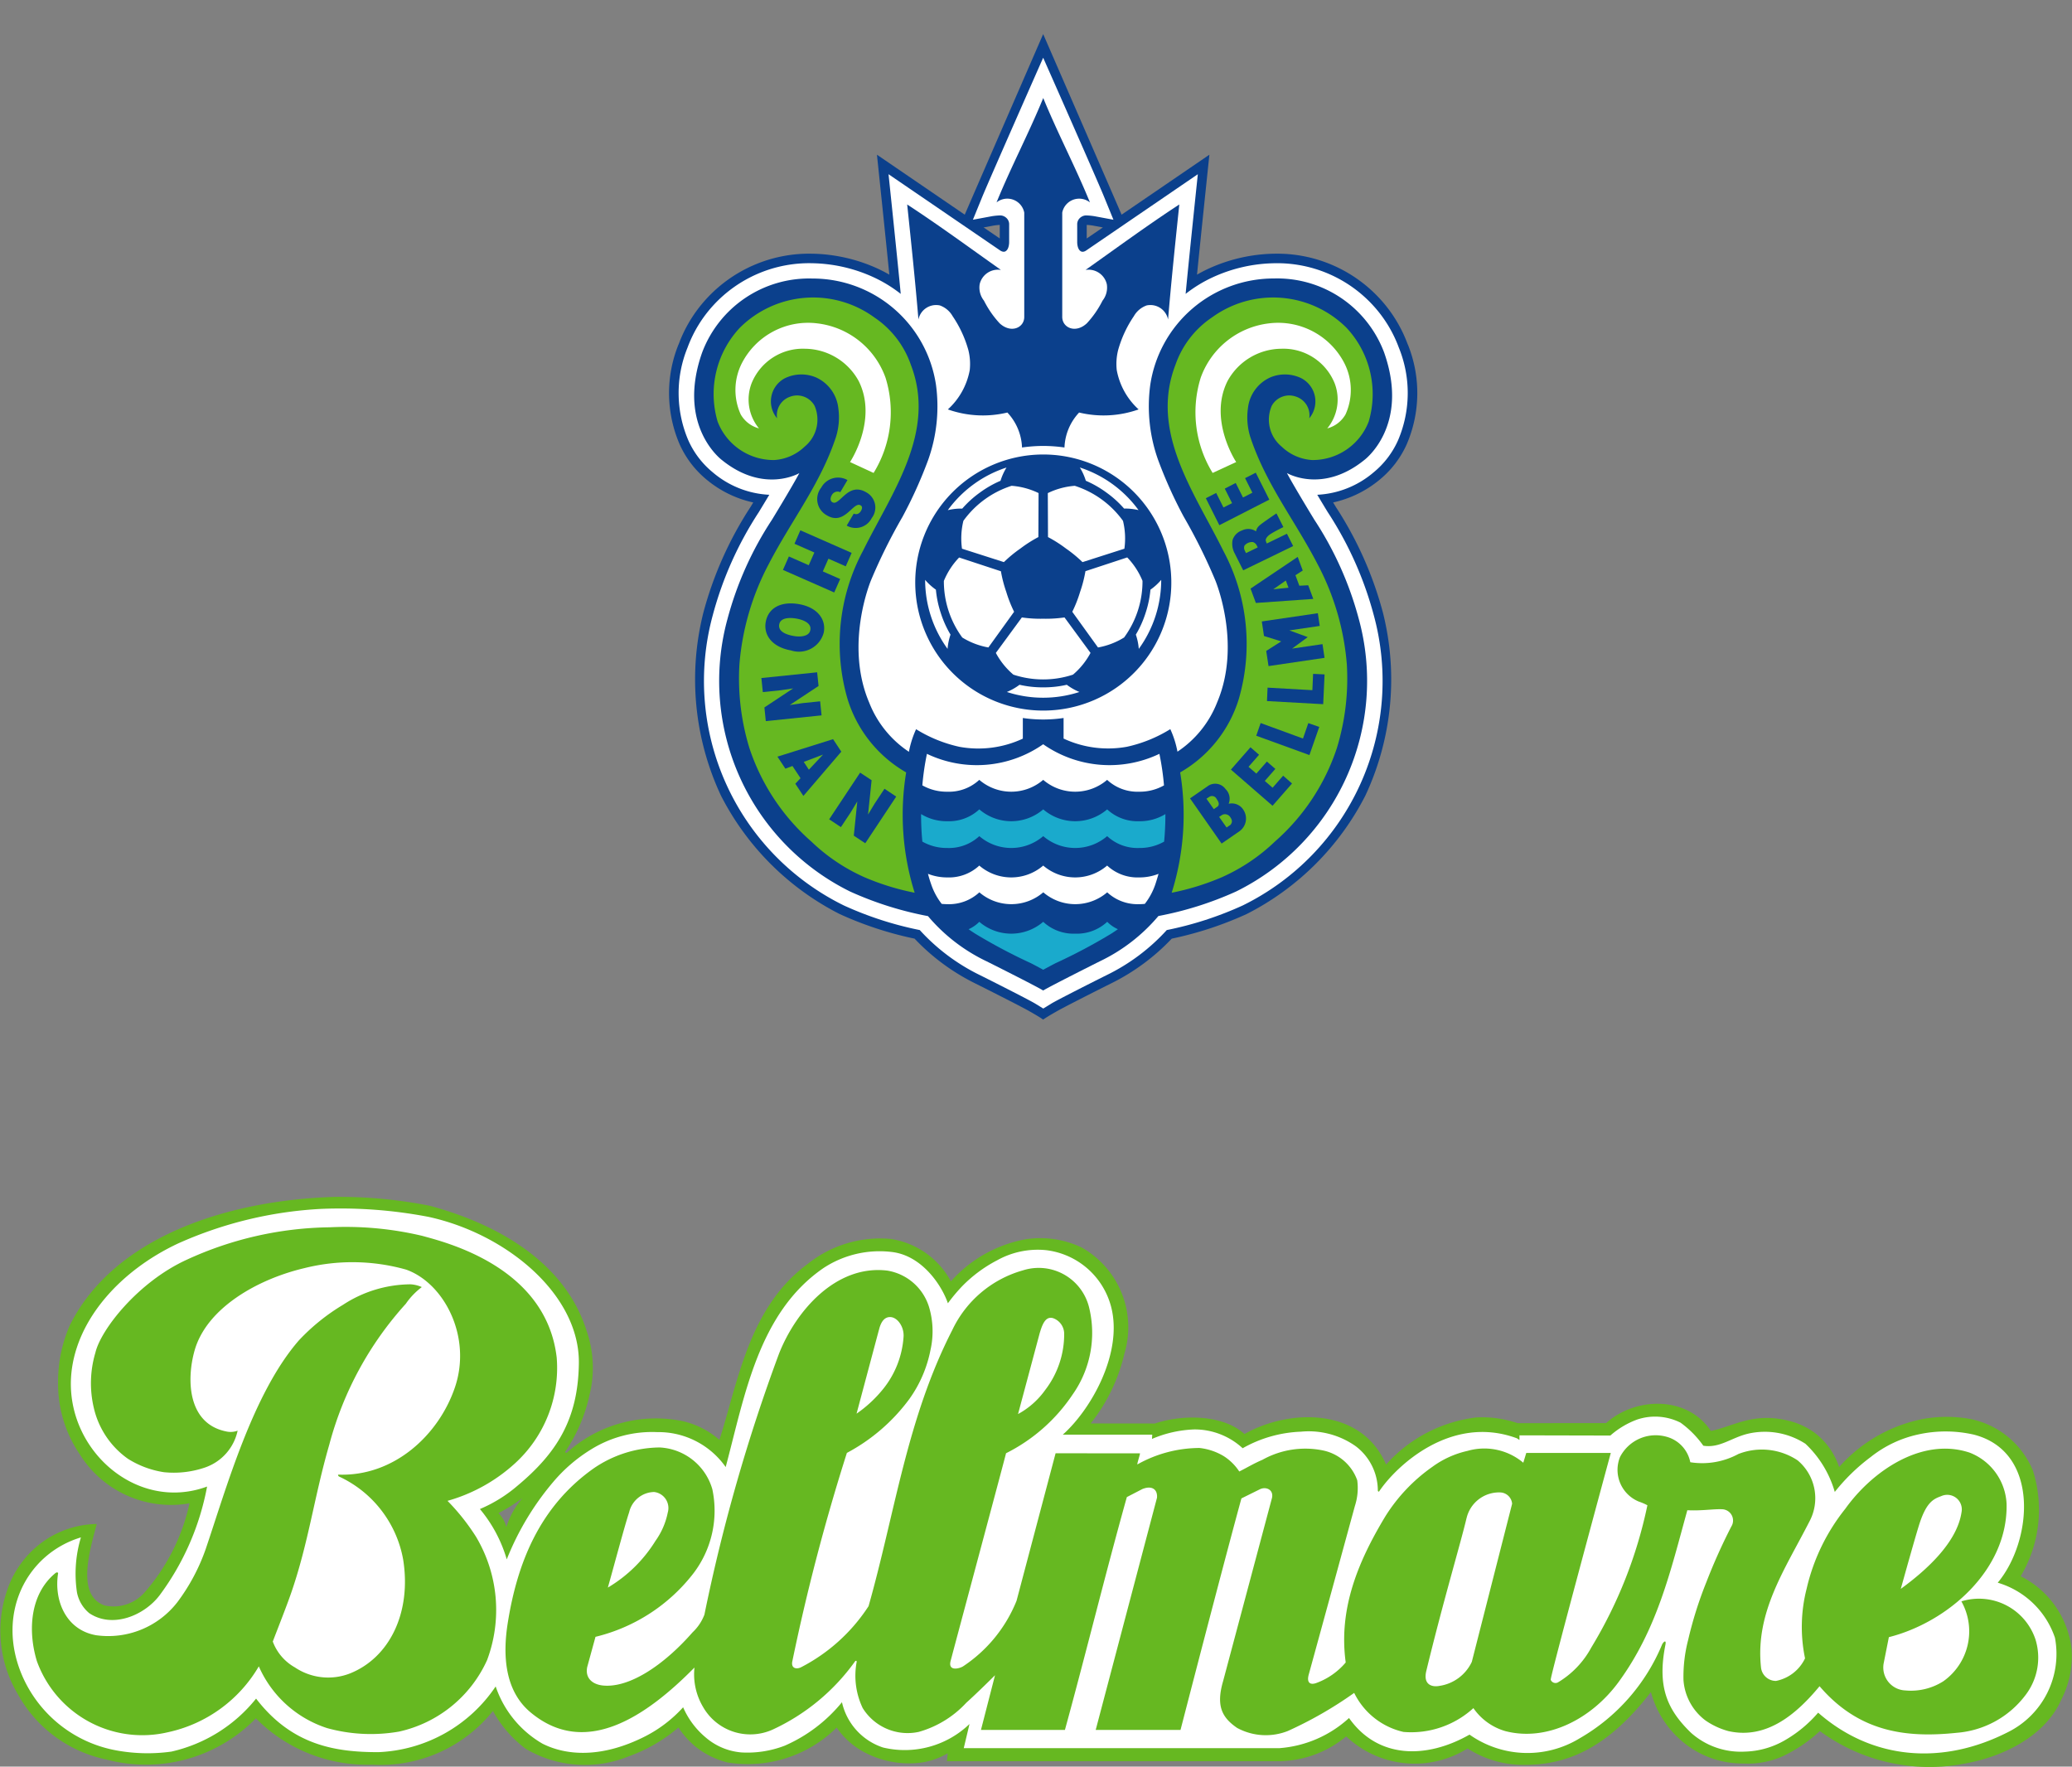
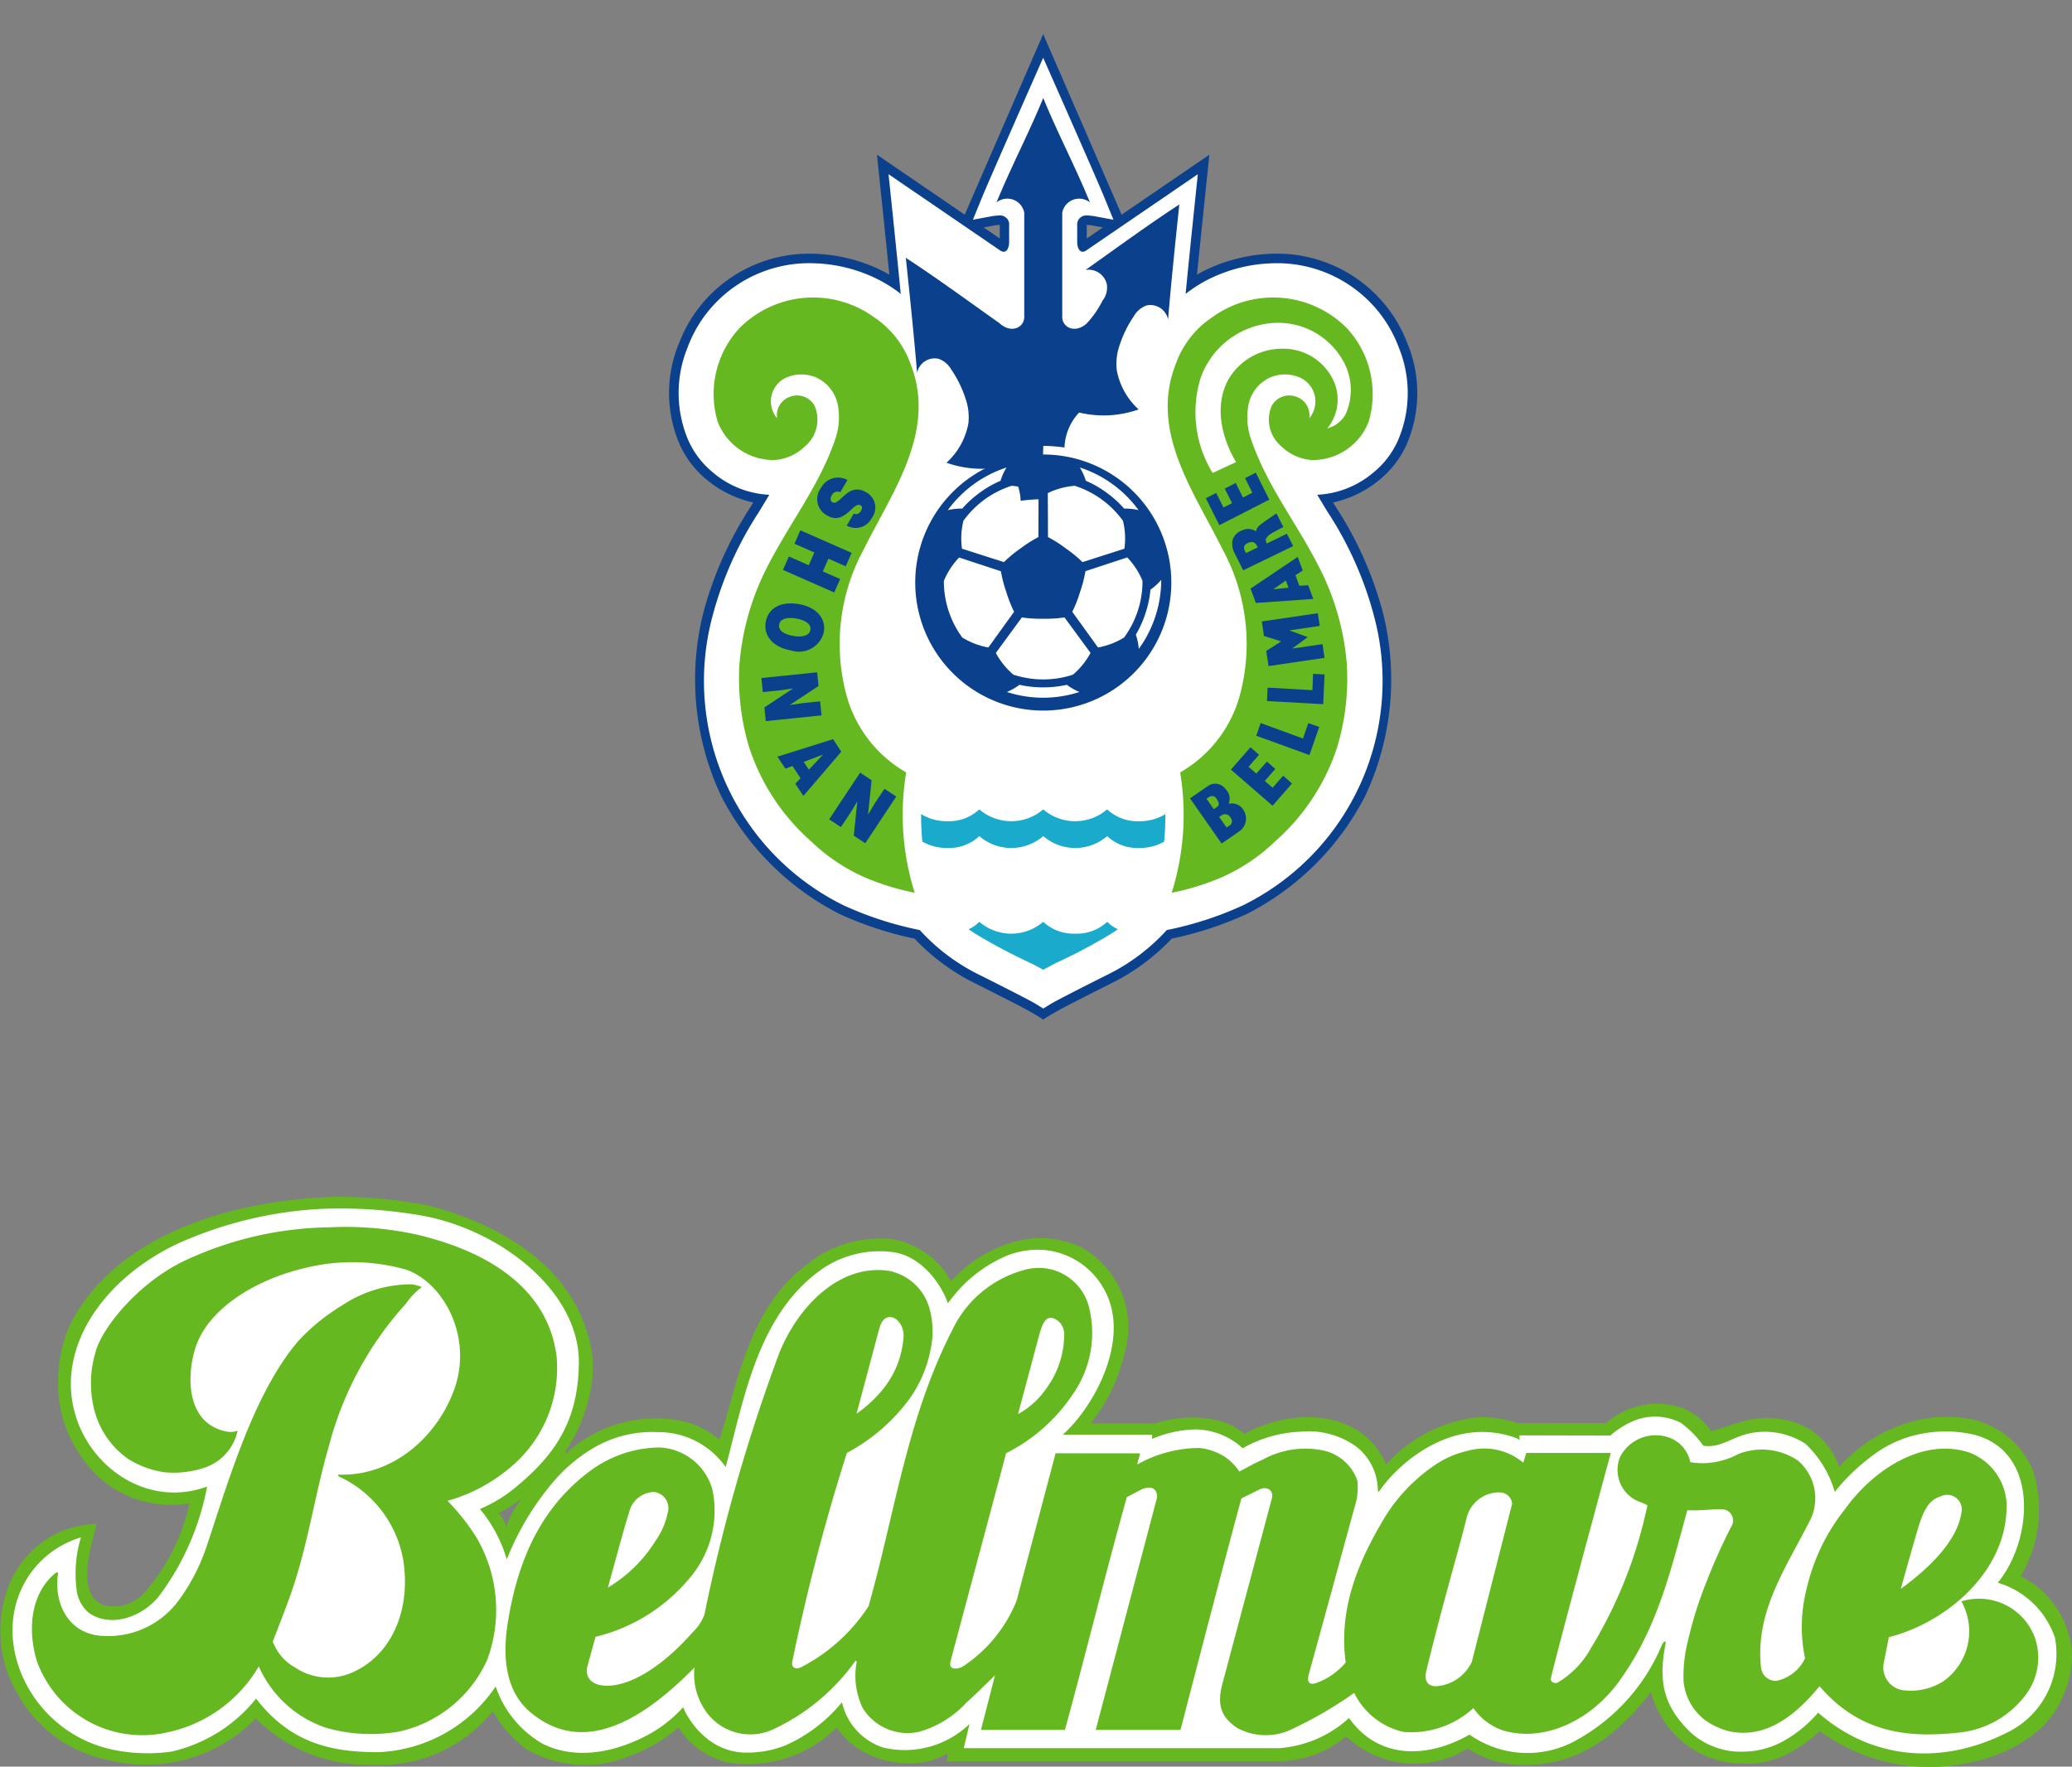
<svg xmlns="http://www.w3.org/2000/svg" width="132.693" height="113.136" viewBox="0 0 132.693 113.136">
  <rect x="0" y="0" width="132.693" height="113.136" fill="#808080" stroke="none" />
  <g id="footer_logo" transform="translate(-201 -9320)">
    <g id="グループ_118" data-name="グループ 118" transform="translate(201 9396.646)">
      <path id="パス_9" data-name="パス 9" d="M506.725,223.29a5.96,5.96,0,0,0-3.263-4.709,8.319,8.319,0,0,0,.787-6.761,5.522,5.522,0,0,0-4-3.307,8.6,8.6,0,0,0-3.055,0,9.668,9.668,0,0,0-5.359,3.077,4.546,4.546,0,0,0-1.6-2.222,4.787,4.787,0,0,0-1.658-.75c-2.276-.556-3.546.387-4.956.659-1.5-2.261-4.811-2.2-6.709-.5H471.24a7.061,7.061,0,0,0-2.648-.363,9.214,9.214,0,0,0-5.769,3.017c-1.584-3.692-6.217-3.577-9.069-1.956-1.363-1.245-3.94-1.274-5.739-.673l-4.11-.005a11.278,11.278,0,0,0,2.159-4.469,5.862,5.862,0,0,0-2.723-6.791,6.16,6.16,0,0,0-3.635-.529,8.456,8.456,0,0,0-4.752,2.689,5.275,5.275,0,0,0-3.869-2.718,7.422,7.422,0,0,0-5.318,1.616c-3.784,2.782-4.472,7.677-5.639,11.254a5.426,5.426,0,0,0-2.353-1.2,8.509,8.509,0,0,0-7.414,2.021c-.09.016-.13-.034-.1-.076a10.337,10.337,0,0,0,1.544-3.6,7.216,7.216,0,0,0-.186-4.142c-1.363-4.311-5.566-6.789-10.04-7.995a29.792,29.792,0,0,0-6.055-.569c-7.074.206-14.222,2.654-16.992,8.216a8.988,8.988,0,0,0-.756,3.726,8,8,0,0,0,1.382,4.531,6.889,6.889,0,0,0,7.035,3.152,12.782,12.782,0,0,1-2.905,5.737,2.645,2.645,0,0,1-2.545.8c-1.849-.667-.9-3.624-.492-5.215a6.134,6.134,0,0,0-3.078.892,6.288,6.288,0,0,0-2.676,3.407,7.931,7.931,0,0,0,.706,6.607,8.433,8.433,0,0,0,5.673,4.181,9.847,9.847,0,0,0,9.568-2.64,10.042,10.042,0,0,0,7.444,2.97,9.228,9.228,0,0,0,7.737-3.441,7.611,7.611,0,0,0,2.1,2.422,7.442,7.442,0,0,0,6.605.479,10.123,10.123,0,0,0,3.176-1.845,5.474,5.474,0,0,0,1.068,1.207,5.313,5.313,0,0,0,2.088,1.037,8.091,8.091,0,0,0,6.976-2.238,4.952,4.952,0,0,0,1.779,1.582,6.085,6.085,0,0,0,3.758.643,4.717,4.717,0,0,0,1.573-.578l-.05.508h21.291a6.854,6.854,0,0,0,4.279-1.589,6.382,6.382,0,0,0,7.774.772,6.6,6.6,0,0,0,3.641,1.053c2.8,0,5.355-1.117,8.1-4.665a6.286,6.286,0,0,0,2.152,3.281,5.964,5.964,0,0,0,3.771,1.294,5.45,5.45,0,0,0,2.543-.476,9.4,9.4,0,0,0,2.355-1.6,11.857,11.857,0,0,0,9.286,2.08c2.281-.4,5.1-1.661,6.174-4.089A6.146,6.146,0,0,0,506.725,223.29ZM406.48,215.442a1.811,1.811,0,0,0-.5-.9,11.662,11.662,0,0,0,1.535-.962A5.206,5.206,0,0,0,406.48,215.442Z" transform="translate(-374.057 -194.284)" fill="#66b821" />
      <g id="グループ_19" data-name="グループ 19" transform="translate(0.801 0.733)">
        <path id="パス_10" data-name="パス 10" d="M411.48,205.308c-.046,3.591-1.424,5.753-3.937,7.847a9.2,9.2,0,0,1-2.4,1.487,8.878,8.878,0,0,1,1.719,3.223,17.83,17.83,0,0,1,2.984-4.968A10.068,10.068,0,0,1,412.3,210.8a7.406,7.406,0,0,1,4.2-1.085,5.261,5.261,0,0,1,4.383,2.237c1.22-4.559,2.094-9.888,6.271-12.749a6.532,6.532,0,0,1,4.389-1.021c1.92.237,3.177,2.132,3.57,3.282A11.217,11.217,0,0,1,436,200.4a8.8,8.8,0,0,1,2.268-1.689,5.347,5.347,0,0,1,3.117-.65,4.9,4.9,0,0,1,4.174,3.6c.79,2.961-1.269,6.6-3.089,8.218H448.2l-.017.272a7.567,7.567,0,0,1,2.719-.608,4.535,4.535,0,0,1,3.088,1.205,8.17,8.17,0,0,1,3.726-1.06,5.21,5.21,0,0,1,3.522.936,3.57,3.57,0,0,1,1.409,2.843c.016.056.063.075.085.043,1.085-1.614,4.6-4.958,8.818-3.4.018.006.161.114.167.1v-.288l5.82.013a5.426,5.426,0,0,1,1.718-1.025,3.621,3.621,0,0,1,2.777.2,6.317,6.317,0,0,1,1.459,1.476c1.047.167,1.768-.5,2.848-.766a4.789,4.789,0,0,1,3.692.642,6.82,6.82,0,0,1,1.879,3.084,12.342,12.342,0,0,1,2.3-2.235,7.415,7.415,0,0,1,3.1-1.458,8.125,8.125,0,0,1,3.495.021c4.272,1.084,3.769,6.819,1.541,9.485a5.519,5.519,0,0,1,3.664,3.523,5.591,5.591,0,0,1-3.008,6.046c-4.2,2.144-8.7,1.787-12.157-1.246a8.2,8.2,0,0,1-2.154,1.78,5.377,5.377,0,0,1-2.568.715,4.792,4.792,0,0,1-3.413-1.2c-1.571-1.514-2.171-3-1.646-5.64.072-.364-.129-.187-.21-.027a12.431,12.431,0,0,1-5.291,6.02,6.425,6.425,0,0,1-7.044-.243c-2.724,1.551-5.852,1.584-7.717-1.063a7.412,7.412,0,0,1-4.448,1.93H436.129l.368-1.546a5.983,5.983,0,0,1-5.538,1.505,3.964,3.964,0,0,1-2.63-2.9,9.769,9.769,0,0,1-3.655,2.779,6.665,6.665,0,0,1-2.784.437,4.015,4.015,0,0,1-2.274-.948,5.231,5.231,0,0,1-1.459-1.944,8.472,8.472,0,0,1-2.434,1.863c-2.683,1.36-4.967,1.281-6.577.465a6.721,6.721,0,0,1-2.994-3.663,9.52,9.52,0,0,1-7.516,4.209c-2.746,0-5.525-.434-7.827-3.43a9.683,9.683,0,0,1-5.424,3.394,11.038,11.038,0,0,1-3.54-.079,8.163,8.163,0,0,1-6-4.751c-1.724-3.962.247-7.831,3.746-8.888a8.085,8.085,0,0,0-.254,3.515,2.3,2.3,0,0,0,.786,1.337c1.484,1,3.523.155,4.508-1.145a16.829,16.829,0,0,0,3.04-6.963c-4.565,1.687-9.171-2.468-8.69-7.268.347-3.457,3.146-6.571,6.835-8.3a25.635,25.635,0,0,1,9.172-2.214,29.93,29.93,0,0,1,6.856.51C406.85,197.014,411.536,200.908,411.48,205.308Z" transform="translate(-375.21 -195.38)" fill="#fff" />
        <g id="グループ_18" data-name="グループ 18" transform="translate(1.24 1.205)">
          <g id="グループ_17" data-name="グループ 17">
            <path id="パス_11" data-name="パス 11" d="M397.366,225.765a3.829,3.829,0,0,1-3.53-.389,3.162,3.162,0,0,1-1.413-1.654c.316-.827.884-2.262,1.173-3.1,1.128-3.259,1.478-6.18,2.451-9.528a21.678,21.678,0,0,1,4.893-9,4.61,4.61,0,0,1,1.027-1.072,2.055,2.055,0,0,0-.719-.177,7.975,7.975,0,0,0-4.336,1.318,13.031,13.031,0,0,0-2.819,2.275c-2.949,3.389-4.63,9.422-5.963,13.353a12.561,12.561,0,0,1-1.815,3.407,5.6,5.6,0,0,1-5.206,2.12c-1.934-.336-2.716-2.231-2.432-3.98-.053-.085-.147-.024-.2.023-1.623,1.357-1.739,3.715-1.162,5.613a7.178,7.178,0,0,0,8.393,4.556,8.918,8.918,0,0,0,5.821-4.219,7.192,7.192,0,0,0,4.371,3.954,10.518,10.518,0,0,0,4.61.224,8.113,8.113,0,0,0,5.637-4.577,9.158,9.158,0,0,0-.708-7.9,13.837,13.837,0,0,0-1.826-2.3,10.712,10.712,0,0,0,4.3-2.382,8.264,8.264,0,0,0,2.693-6.791c-.673-5.834-7.151-7.392-8.619-7.8a21.264,21.264,0,0,0-5.912-.546,22.52,22.52,0,0,0-9.176,2.084c-3.08,1.409-5.475,4.436-5.835,5.941a6.873,6.873,0,0,0-.1,3.549,5.493,5.493,0,0,0,2.181,3.25,6.023,6.023,0,0,0,2.3.859,6.165,6.165,0,0,0,2.639-.3,3.2,3.2,0,0,0,2.088-2.359,1.279,1.279,0,0,1-.764.043c-2.438-.514-2.518-3.316-1.993-5.174.767-2.715,4.017-4.569,7.042-5.28a12.662,12.662,0,0,1,6.514.1c2.429.87,4.2,4.285,3.13,7.5-1.034,3.094-3.919,5.749-7.459,5.627-.082,0-.019.1.03.124a7.271,7.271,0,0,1,4.1,5.31C401.316,221.87,399.9,224.753,397.366,225.765Z" transform="translate(-376.995 -197.18)" fill="#66b821" />
          </g>
          <path id="パス_12" data-name="パス 12" d="M456.963,209.208a11.1,11.1,0,0,1-4.263,3.759c-.049.229-2.88,10.778-3.548,13.294-.184.695.56.5.794.355a9.1,9.1,0,0,0,3.427-4.2l2.5-9.447,5.4.005c.039,0-.215.736-.156.706a8.171,8.171,0,0,1,3.975-1.05,3.82,3.82,0,0,1,1.544.519,3.318,3.318,0,0,1,1,.987c.491-.243.9-.5,1.482-.748a5.636,5.636,0,0,1,3.88-.6,2.968,2.968,0,0,1,2.192,1.908,3.7,3.7,0,0,1-.147,1.64c-1.026,3.75-1.926,7.053-2.957,10.8-.147.533.094.683.474.549a4.475,4.475,0,0,0,1.893-1.319c-.463-3.4.755-6.405,2.544-9.367a11,11,0,0,1,3-3.158,6.051,6.051,0,0,1,2.257-1.025,3.88,3.88,0,0,1,3.571.758l.191-.626h5.413s-3.9,14.369-3.847,14.527a.33.33,0,0,0,.459.169,5.818,5.818,0,0,0,2.138-2.233,28.873,28.873,0,0,0,3.594-9.112,3.647,3.647,0,0,0-.545-.235,2.195,2.195,0,0,1-1.209-2.853,2.565,2.565,0,0,1,2.976-1.3,2.111,2.111,0,0,1,1.525,1.632,4.865,4.865,0,0,0,3.078-.527,4.135,4.135,0,0,1,3.794.406,3.16,3.16,0,0,1,.758,3.915c-1.579,3.092-3.485,5.818-3.1,9.361a.962.962,0,0,0,.958.85,2.621,2.621,0,0,0,1.861-1.446,9.86,9.86,0,0,1,.1-4.453,12.768,12.768,0,0,1,2.474-5.12c1.743-2.442,4.934-4.613,7.968-3.6a3.7,3.7,0,0,1,2.364,3.276c.1,4.259-3.812,7.6-7.538,8.54l-.336,1.692a1.47,1.47,0,0,0,1.387,1.72,3.86,3.86,0,0,0,2.437-.587,3.918,3.918,0,0,0,1.156-5.117,3.813,3.813,0,0,1,4.748,2.448,3.945,3.945,0,0,1-.647,3.561,6.1,6.1,0,0,1-4.394,2.408c-3.25.342-6.267-.041-8.79-2.982-1.441,1.741-3.365,3.43-5.835,2.874a4.744,4.744,0,0,1-1.468-.681,3.544,3.544,0,0,1-1.411-2.583,9.386,9.386,0,0,1,.3-2.58,25.042,25.042,0,0,1,1.169-3.705,36.7,36.7,0,0,1,1.591-3.546.723.723,0,0,0-.564-1.112c-.575-.029-1.327.11-2.25.061-1.081,3.917-1.926,7.612-4.4,11-1.762,2.408-4.62,3.831-7.26,3.145a3.751,3.751,0,0,1-2.04-1.471,5.909,5.909,0,0,1-4.475,1.525,4.662,4.662,0,0,1-3.16-2.5,25.321,25.321,0,0,1-4.249,2.44,3.844,3.844,0,0,1-3.252-.2c-.952-.657-1.365-1.387-.889-3.008l3.128-11.724c.109-.521-.373-.73-.759-.557l-1.2.594c-.876,3.192-2.621,9.878-3.9,14.825h-5.432l3.925-14.868c.047-.548-.341-.8-.939-.555l-.992.513c-1.41,5.044-2.575,9.841-3.965,14.91h-5.377l.9-3.5s-1.127,1.122-1.842,1.764a6.574,6.574,0,0,1-3.05,1.865,3.384,3.384,0,0,1-3.583-1.529,4.82,4.82,0,0,1-.385-2.957c0-.071-.027-.086-.092-.049a13.387,13.387,0,0,1-5.3,4.391,3.484,3.484,0,0,1-4.438-1.442,4.091,4.091,0,0,1-.557-2.537c-3.05,3.092-6.975,5.828-10.508,2.862-1.661-1.395-1.769-3.678-1.455-5.684.6-3.812,2.008-7.454,5.5-9.927a7.57,7.57,0,0,1,4.236-1.345,3.7,3.7,0,0,1,3.37,2.672,6.617,6.617,0,0,1-1.218,5.4,11.276,11.276,0,0,1-6.264,4.055l-.53,1.934c-.149.722.352,1.121,1.017,1.185,1.694.163,3.9-1.315,5.732-3.409a3.024,3.024,0,0,0,.757-1.132,112.571,112.571,0,0,1,4.775-16.706c1.09-2.769,3.662-5.716,6.932-5.326a3.363,3.363,0,0,1,2.684,2.353,5.437,5.437,0,0,1,.089,2.719,8.037,8.037,0,0,1-1.357,3.153,11.907,11.907,0,0,1-4,3.451,132.135,132.135,0,0,0-3.494,13.349c-.092.434.242.527.547.384a11.35,11.35,0,0,0,4.336-3.919c1.7-6,2.452-12.009,5.363-17.686a7.147,7.147,0,0,1,4.523-3.819,3.322,3.322,0,0,1,4.231,2.352A6.846,6.846,0,0,1,456.963,209.208ZM427.2,221.57a8.951,8.951,0,0,0,3.05-2.992,4.7,4.7,0,0,0,.786-1.81,1.035,1.035,0,0,0-.873-1.319,1.675,1.675,0,0,0-1.6,1.3C428.288,217.564,427.555,220.318,427.2,221.57Zm27.668-16.341-1.4,5.229a5.175,5.175,0,0,0,1.748-1.552,5.862,5.862,0,0,0,1.207-3.613,1.063,1.063,0,0,0-.728-.982C455.306,204.215,455.076,204.522,454.871,205.229Zm27.324,11.888c-.384,1.634-1.492,5.306-2.578,9.792-.222.917.407,1.043.835.958a2.73,2.73,0,0,0,2.079-1.539l2.582-10.127a.792.792,0,0,0-.782-.725A2.137,2.137,0,0,0,482.194,217.117Zm-37.634-12.045-1.431,5.36a8.064,8.064,0,0,0,1.759-1.652,5.946,5.946,0,0,0,1.247-3.219c.069-.661-.376-1.311-.859-1.315C444.871,204.243,444.664,204.627,444.561,205.072ZM510,221.653c1.689-1.227,3.6-2.99,3.888-4.894a.934.934,0,0,0-1.308-1.041c-.532.189-.968.436-1.418,1.872C510.9,218.431,510.282,220.647,510,221.653Z" transform="translate(-390.313 -198.484)" fill="#66b821" />
        </g>
      </g>
    </g>
    <g id="グループ_119" data-name="グループ 119" transform="translate(243 9320)">
      <g id="グループ_90" data-name="グループ 90" transform="translate(0 0)">
        <g id="グループ_88" data-name="グループ 88" transform="translate(0 0)">
          <g id="グループ_87" data-name="グループ 87">
            <path id="パス_396" data-name="パス 396" d="M209.181,477.531a9.133,9.133,0,0,0,.113-7.025h0l0-.009a9.721,9.721,0,0,0-8.475-6.371v-.043H199.08s-.006.016-.009.042a11.678,11.678,0,0,0-3.078.725l.635-6.149.192-1.862-1.546,1.055-4.754,3.247c-1.088-2.51-3.933-9.055-4.6-10.6l-.8-1.833-.8,1.833c-.672,1.545-3.517,8.092-4.605,10.6l-4.754-3.247-1.55-1.058.2,1.865.635,6.149a11.662,11.662,0,0,0-3.06-.723v-.044h-.91l-.85.019s0,.01,0,.024a9.722,9.722,0,0,0-8.474,6.359l-.007.022h0a9.135,9.135,0,0,0,.113,7.025,7.047,7.047,0,0,0,2,2.594,8.3,8.3,0,0,0,2.171,1.267,23.9,23.9,0,0,0-2.715,6.362,17.495,17.495,0,0,0,9.212,20.279,23.126,23.126,0,0,0,4.71,1.576,14.646,14.646,0,0,0,3.954,2.861c1.819.909,3.244,1.646,3.437,1.765.14.08.287.165.421.245l.871.6.873-.6c.13-.078.269-.159.39-.227.225-.137,1.65-.874,3.463-1.781a14.65,14.65,0,0,0,3.959-2.863,23.2,23.2,0,0,0,4.724-1.582,17.5,17.5,0,0,0,9.191-20.3,23.927,23.927,0,0,0-2.708-6.331,8.4,8.4,0,0,0,2.189-1.28A7.035,7.035,0,0,0,209.181,477.531Z" transform="translate(-160.307 -448.707)" fill="none" />
            <g id="グループ_86" data-name="グループ 86" transform="translate(0.868 2.179)">
              <path id="パス_397" data-name="パス 397" d="M183.07,465.989a3.77,3.77,0,0,1,.393-.043v.869l-1.035-.707ZM209.523,480a8.292,8.292,0,0,0,.072-6.4l0,.013a8.788,8.788,0,0,0-1.776-2.923,8.928,8.928,0,0,0-6.746-2.9h-.027a10.519,10.519,0,0,0-4.161.935q-.406.185-.79.407c.24-2.414.793-7.682.793-7.682l-5.623,3.841c-.066-.163-5.022-11.565-5.022-11.565s-4.956,11.4-5.022,11.565l-5.623-3.841s.553,5.269.793,7.682q-.383-.221-.79-.407a10.517,10.517,0,0,0-4.161-.935h-.027a8.927,8.927,0,0,0-6.746,2.9,8.785,8.785,0,0,0-1.776,2.923l0-.013a8.292,8.292,0,0,0,.072,6.4,6.225,6.225,0,0,0,1.738,2.269,7,7,0,0,0,2.975,1.452l-.169.28a23.4,23.4,0,0,0-3.027,6.782,17.542,17.542,0,0,0,1.128,11.711,17.366,17.366,0,0,0,7.6,7.584,22.664,22.664,0,0,0,4.8,1.577,13.665,13.665,0,0,0,3.9,2.875c1.509.755,3.228,1.633,3.5,1.8,0,0,.57.319.834.508v0l0,0,0,0v0c.264-.189.833-.507.834-.508.271-.167,1.99-1.045,3.5-1.8a13.662,13.662,0,0,0,3.9-2.875,22.657,22.657,0,0,0,4.8-1.577,17.369,17.369,0,0,0,7.6-7.584,17.546,17.546,0,0,0,1.127-11.711A23.4,23.4,0,0,0,204.98,484l-.169-.28a7,7,0,0,0,2.974-1.452A6.225,6.225,0,0,0,209.523,480Zm-19.456-13.892-1.035.707v-.869a3.768,3.768,0,0,1,.393.043Z" transform="translate(-162.305 -453.722)" fill="#0b408c" />
              <path id="パス_398" data-name="パス 398" d="M209.765,481.714a7.7,7.7,0,0,0,.05-5.942,8.173,8.173,0,0,0-1.648-2.7,8.332,8.332,0,0,0-6.323-2.7h.017a9.786,9.786,0,0,0-3.919.88,8.711,8.711,0,0,0-1.779,1.083c.175-1.886.781-7.664.781-7.664l-7.123,4.866c-.235.173-.367.071-.367.071-.25-.138-.235-.607-.235-.607v-1.1a.553.553,0,0,1,.23-.474.577.577,0,0,1,.342-.117,4.012,4.012,0,0,1,.536.051l1.213.225-.6-1.469c-.474-1.164-3.9-8.906-3.9-8.906s-3.421,7.742-3.9,8.906l-.6,1.469,1.213-.225a4.02,4.02,0,0,1,.536-.051.577.577,0,0,1,.342.117.552.552,0,0,1,.23.474V469s.015.469-.235.607c0,0-.133.1-.367-.071l-7.123-4.866s.606,5.778.781,7.664a8.7,8.7,0,0,0-1.779-1.083,9.786,9.786,0,0,0-3.918-.88h.016a8.332,8.332,0,0,0-6.323,2.7,8.159,8.159,0,0,0-1.647,2.7,7.7,7.7,0,0,0,.049,5.942,5.588,5.588,0,0,0,1.554,2.04A6.015,6.015,0,0,0,169.5,485.2c-.345.577-.634,1.049-.663,1.1a22.752,22.752,0,0,0-2.953,6.6,16.016,16.016,0,0,0,8.39,18.6,22.174,22.174,0,0,0,4.863,1.576,12.761,12.761,0,0,0,3.853,2.886c1.2.6,3.211,1.62,3.543,1.825l.513.315v0h0v0l.513-.315c.333-.205,2.346-1.227,3.544-1.825a12.751,12.751,0,0,0,3.853-2.886,22.184,22.184,0,0,0,4.864-1.576,16.016,16.016,0,0,0,8.389-18.6,22.733,22.733,0,0,0-2.953-6.6c-.03-.049-.318-.521-.663-1.1a6.015,6.015,0,0,0,3.617-1.443A5.582,5.582,0,0,0,209.765,481.714Z" transform="translate(-163.102 -455.693)" fill="#fff" />
              <g id="グループ_80" data-name="グループ 80" transform="translate(13.309 24.505)">
                <path id="パス_433" data-name="パス 433" d="M8.192,0A8.2,8.2,0,1,1,0,8.194,8.2,8.2,0,0,1,8.192,0Z" transform="translate(0 15.244) rotate(-68.486)" fill="#0b408c" />
                <g id="グループ_79" data-name="グループ 79" transform="translate(3.07 3.257)">
                  <g id="グループ_77" data-name="グループ 77">
                    <path id="パス_399" data-name="パス 399" d="M214.352,549.8a6.632,6.632,0,0,1-1.514-.165,3.679,3.679,0,0,1-.81.461,7.521,7.521,0,0,0,4.647,0,3.672,3.672,0,0,1-.809-.461A6.636,6.636,0,0,1,214.352,549.8Z" transform="translate(-206.794 -535.722)" fill="#fff" />
                    <path id="パス_400" data-name="パス 400" d="M231.652,536.293a6.627,6.627,0,0,1-.625,1.388,3.684,3.684,0,0,1,.189.913,7.518,7.518,0,0,0,1.436-4.419,3.672,3.672,0,0,1-.689.627A6.618,6.618,0,0,1,231.652,536.293Z" transform="translate(-217.534 -526.98)" fill="#fff" />
                    <path id="パス_401" data-name="パス 401" d="M224.482,519.221a6.668,6.668,0,0,1,1.128,1.023,3.68,3.68,0,0,1,.926.1,7.519,7.519,0,0,0-3.76-2.73,3.67,3.67,0,0,1,.384.849A6.65,6.65,0,0,1,224.482,519.221Z" transform="translate(-212.869 -517.616)" fill="#fff" />
                    <path id="パス_402" data-name="パス 402" d="M205.377,519.222a6.644,6.644,0,0,1,1.322-.756,3.68,3.68,0,0,1,.384-.849,7.519,7.519,0,0,0-3.76,2.73,3.679,3.679,0,0,1,.926-.1A6.628,6.628,0,0,1,205.377,519.222Z" transform="translate(-201.872 -517.617)" fill="#fff" />
-                     <path id="パス_403" data-name="パス 403" d="M200.985,536.293a6.631,6.631,0,0,1-.311-1.49,3.688,3.688,0,0,1-.689-.627,7.517,7.517,0,0,0,1.436,4.418,3.686,3.686,0,0,1,.189-.912A6.631,6.631,0,0,1,200.985,536.293Z" transform="translate(-199.985 -526.981)" fill="#fff" />
                  </g>
                  <g id="グループ_78" data-name="グループ 78" transform="translate(1.196 1.17)">
                    <path id="パス_404" data-name="パス 404" d="M213.432,539.794a8.3,8.3,0,0,1-1.365-.083l-1.666,2.272a4.767,4.767,0,0,0,1.123,1.392,6.1,6.1,0,0,0,3.817,0,4.769,4.769,0,0,0,1.123-1.392l-1.666-2.272A8.3,8.3,0,0,1,213.432,539.794Z" transform="translate(-207.069 -531.281)" fill="#fff" />
                    <path id="パス_405" data-name="パス 405" d="M222.162,533.082a8.341,8.341,0,0,1-.5,1.272l1.647,2.285A4.767,4.767,0,0,0,224.98,536a6.088,6.088,0,0,0,1.179-3.628,4.77,4.77,0,0,0-.978-1.5l-2.676.881A8.336,8.336,0,0,1,222.162,533.082Z" transform="translate(-213.435 -526.285)" fill="#fff" />
                    <path id="パス_406" data-name="パス 406" d="M219.222,524.328a8.308,8.308,0,0,1,1.056.869l2.683-.859a4.764,4.764,0,0,0-.09-1.786,6.1,6.1,0,0,0-3.087-2.242,4.767,4.767,0,0,0-1.727.467l.012,2.816A8.346,8.346,0,0,1,219.222,524.328Z" transform="translate(-211.397 -520.309)" fill="#fff" />
                    <path id="パス_407" data-name="パス 407" d="M209.089,524.326a8.322,8.322,0,0,1,1.153-.735l.012-2.817a4.764,4.764,0,0,0-1.727-.466,6.095,6.095,0,0,0-3.087,2.242,4.76,4.76,0,0,0-.09,1.786l2.684.859A8.322,8.322,0,0,1,209.089,524.326Z" transform="translate(-204.186 -520.308)" fill="#fff" />
                    <path id="パス_408" data-name="パス 408" d="M206.735,533.08a8.264,8.264,0,0,1-.343-1.323l-2.676-.881a4.773,4.773,0,0,0-.978,1.5A6.09,6.09,0,0,0,203.917,536a4.771,4.771,0,0,0,1.672.637l1.647-2.286A8.25,8.25,0,0,1,206.735,533.08Z" transform="translate(-202.735 -526.284)" fill="#fff" />
                  </g>
                </g>
              </g>
-               <path id="パス_409" data-name="パス 409" d="M206.056,485.441a9.824,9.824,0,0,1,1.358.1,3.456,3.456,0,0,1,.938-2.239,6.7,6.7,0,0,0,3.81-.2,4.5,4.5,0,0,1-1.4-2.516,3.636,3.636,0,0,1,.088-1.283,7.359,7.359,0,0,1,1.008-2.172,1.527,1.527,0,0,1,.819-.688,1.155,1.155,0,0,1,1.371.9c.206-2.459.463-4.911.72-7.365-2.046,1.335-4.01,2.782-6.005,4.192a1.2,1.2,0,0,1,1.363.916,1.354,1.354,0,0,1-.276,1.053,6.266,6.266,0,0,1-1,1.446c-.725.68-1.6.289-1.579-.437l0-6.649a1.106,1.106,0,0,1,1.774-.653c-.922-2.264-2.066-4.424-2.991-6.686-.925,2.262-2.07,4.422-2.991,6.686a1.106,1.106,0,0,1,1.775.653l0,6.649c.024.726-.853,1.116-1.579.437a6.3,6.3,0,0,1-1-1.446,1.353,1.353,0,0,1-.276-1.053,1.2,1.2,0,0,1,1.363-.916c-1.994-1.409-3.959-2.856-6.005-4.192.258,2.454.515,4.905.721,7.365a1.154,1.154,0,0,1,1.37-.9,1.526,1.526,0,0,1,.819.688,7.349,7.349,0,0,1,1.008,2.172,3.646,3.646,0,0,1,.088,1.283,4.509,4.509,0,0,1-1.4,2.516,6.7,6.7,0,0,0,3.81.2,3.454,3.454,0,0,1,.938,2.239,9.824,9.824,0,0,1,1.358-.1Z" transform="translate(-182.112 -459.062)" fill="#0b408c" />
+               <path id="パス_409" data-name="パス 409" d="M206.056,485.441a9.824,9.824,0,0,1,1.358.1,3.456,3.456,0,0,1,.938-2.239,6.7,6.7,0,0,0,3.81-.2,4.5,4.5,0,0,1-1.4-2.516,3.636,3.636,0,0,1,.088-1.283,7.359,7.359,0,0,1,1.008-2.172,1.527,1.527,0,0,1,.819-.688,1.155,1.155,0,0,1,1.371.9c.206-2.459.463-4.911.72-7.365-2.046,1.335-4.01,2.782-6.005,4.192a1.2,1.2,0,0,1,1.363.916,1.354,1.354,0,0,1-.276,1.053,6.266,6.266,0,0,1-1,1.446c-.725.68-1.6.289-1.579-.437l0-6.649a1.106,1.106,0,0,1,1.774-.653c-.922-2.264-2.066-4.424-2.991-6.686-.925,2.262-2.07,4.422-2.991,6.686a1.106,1.106,0,0,1,1.775.653l0,6.649c.024.726-.853,1.116-1.579.437c-1.994-1.409-3.959-2.856-6.005-4.192.258,2.454.515,4.905.721,7.365a1.154,1.154,0,0,1,1.37-.9,1.526,1.526,0,0,1,.819.688,7.349,7.349,0,0,1,1.008,2.172,3.646,3.646,0,0,1,.088,1.283,4.509,4.509,0,0,1-1.4,2.516,6.7,6.7,0,0,0,3.81.2,3.454,3.454,0,0,1,.938,2.239,9.824,9.824,0,0,1,1.358-.1Z" transform="translate(-182.112 -459.062)" fill="#0b408c" />
              <g id="グループ_85" data-name="グループ 85" transform="translate(1.586 15.655)">
                <g id="グループ_83" data-name="グループ 83">
-                   <path id="パス_410" data-name="パス 410" d="M208.867,501.382s2.942-2.168,1.269-6.9a7.316,7.316,0,0,0-7.047-4.729,7.992,7.992,0,0,0-7.926,6.815,10.219,10.219,0,0,0,.506,4.814,28.569,28.569,0,0,0,1.639,3.631,35.407,35.407,0,0,1,2.013,4.053s1.729,4.081.117,7.854a6.723,6.723,0,0,1-2.533,3.137,6.162,6.162,0,0,0-.458-1.443,8.864,8.864,0,0,1-2.775,1.128,6.737,6.737,0,0,1-4.06-.524V517.9a8.863,8.863,0,0,1-2.61,0v1.322a6.739,6.739,0,0,1-4.061.524,8.864,8.864,0,0,1-2.775-1.128,6.192,6.192,0,0,0-.459,1.447,6.723,6.723,0,0,1-2.54-3.142c-1.612-3.773.117-7.854.117-7.854a35.394,35.394,0,0,1,2.013-4.053,28.608,28.608,0,0,0,1.639-3.631,10.223,10.223,0,0,0,.505-4.814,7.992,7.992,0,0,0-7.925-6.815,7.317,7.317,0,0,0-7.048,4.729c-1.673,4.732,1.269,6.9,1.269,6.9,2.693,2.172,4.952.833,4.952.833-.5.937-1.762,3-1.762,3a21.73,21.73,0,0,0-2.833,6.319,15.039,15.039,0,0,0,7.848,17.477,21.85,21.85,0,0,0,4.986,1.574,11.23,11.23,0,0,0,3.764,2.9s3.12,1.56,3.614,1.864c.493-.3,3.614-1.864,3.614-1.864a11.24,11.24,0,0,0,3.765-2.906,21.821,21.821,0,0,0,4.978-1.572,15.039,15.039,0,0,0,7.848-17.477,21.744,21.744,0,0,0-2.833-6.319s-1.264-2.064-1.763-3C203.914,502.214,206.173,503.554,208.867,501.382Z" transform="translate(-165.953 -489.753)" fill="#0b408c" />
                  <g id="グループ_81" data-name="グループ 81" transform="translate(30.325 1.228)">
                    <path id="パス_411" data-name="パス 411" d="M244.293,497.749a2.407,2.407,0,0,0-2-.064,2.453,2.453,0,0,0-1.437,1.981,4.215,4.215,0,0,0,.155,1.848c1.008,3.039,2.857,5.331,4.316,8.155a16.52,16.52,0,0,1,1.863,6.393,15.228,15.228,0,0,1-.635,5.352,13.674,13.674,0,0,1-3.973,6,11.833,11.833,0,0,1-3.414,2.29,16.02,16.02,0,0,1-3.195.986,16.644,16.644,0,0,0,.543-7.706,8.188,8.188,0,0,0,3.747-4.676,12.63,12.63,0,0,0-.984-9.516c-1.847-3.74-4.725-7.595-3.065-11.91a6.03,6.03,0,0,1,2.337-3.034,6.655,6.655,0,0,1,8.614.658,6.211,6.211,0,0,1,1.424,6.013,3.841,3.841,0,0,1-3.626,2.46,3.09,3.09,0,0,1-1.944-.856,2.236,2.236,0,0,1-.64-2.614,1.278,1.278,0,0,1,1.552-.591,1.255,1.255,0,0,1,.852,1.387A1.676,1.676,0,0,0,244.293,497.749Z" transform="translate(-235.716 -492.58)" fill="#66b821" />
                    <path id="パス_412" data-name="パス 412" d="M240.888,505.909a7.421,7.421,0,0,1-.764-6.1,5.3,5.3,0,0,1,4.371-3.479,4.771,4.771,0,0,1,4.831,2.554,3.783,3.783,0,0,1,.071,3.278,1.9,1.9,0,0,1-1.168.893,2.909,2.909,0,0,0,.476-2.879,3.54,3.54,0,0,0-3.428-2.221,3.958,3.958,0,0,0-3.441,2.079c-1.235,2.488.56,5.177.56,5.177Z" transform="translate(-238.008 -494.683)" fill="#fff" />
                  </g>
                  <g id="グループ_82" data-name="グループ 82" transform="translate(1.237 1.228)">
                    <path id="パス_413" data-name="パス 413" d="M173.358,497.749a2.406,2.406,0,0,1,2-.064,2.454,2.454,0,0,1,1.438,1.981,4.222,4.222,0,0,1-.155,1.848c-1.008,3.039-2.857,5.331-4.316,8.155a16.521,16.521,0,0,0-1.863,6.393,15.229,15.229,0,0,0,.635,5.352,13.682,13.682,0,0,0,3.973,6,11.838,11.838,0,0,0,3.414,2.29,16.014,16.014,0,0,0,3.2.986,16.651,16.651,0,0,1-.544-7.706,8.187,8.187,0,0,1-3.747-4.676,12.628,12.628,0,0,1,.983-9.516c1.848-3.74,4.725-7.595,3.065-11.91a6.026,6.026,0,0,0-2.337-3.034,6.655,6.655,0,0,0-8.614.658,6.21,6.21,0,0,0-1.424,6.013,3.84,3.84,0,0,0,3.626,2.46,3.089,3.089,0,0,0,1.944-.856,2.235,2.235,0,0,0,.64-2.614,1.278,1.278,0,0,0-1.551-.591,1.255,1.255,0,0,0-.852,1.387A1.675,1.675,0,0,1,173.358,497.749Z" transform="translate(-168.799 -492.58)" fill="#66b821" />
-                     <path id="パス_414" data-name="パス 414" d="M180.86,505.909a7.421,7.421,0,0,0,.764-6.1,5.3,5.3,0,0,0-4.371-3.479,4.771,4.771,0,0,0-4.831,2.554,3.783,3.783,0,0,0-.071,3.278,1.9,1.9,0,0,0,1.168.893,2.908,2.908,0,0,1-.476-2.879,3.54,3.54,0,0,1,3.427-2.221,3.959,3.959,0,0,1,3.441,2.079c1.234,2.488-.56,5.177-.56,5.177Z" transform="translate(-170.605 -494.683)" fill="#fff" />
                  </g>
                </g>
                <g id="グループ_84" data-name="グループ 84" transform="translate(14.531 29.828)">
                  <path id="パス_415" data-name="パス 415" d="M211.873,576.286a3.141,3.141,0,0,1-4.094,0,3.141,3.141,0,0,1-4.094,0,2.851,2.851,0,0,1-2.047.759,3.336,3.336,0,0,1-1.24-.231c.059.222.123.441.2.656a4.265,4.265,0,0,0,.679,1.269,3.612,3.612,0,0,0,.365.019,2.851,2.851,0,0,0,2.047-.759,3.141,3.141,0,0,0,4.094,0,3.141,3.141,0,0,0,4.094,0,2.85,2.85,0,0,0,2.047.759c.123,0,.244-.007.362-.019a4.278,4.278,0,0,0,.679-1.269c.072-.215.136-.434.2-.655a3.337,3.337,0,0,1-1.237.23A2.85,2.85,0,0,1,211.873,576.286Z" transform="translate(-199.955 -568.516)" fill="#fff" />
                  <path id="パス_416" data-name="パス 416" d="M211.3,568a3.141,3.141,0,0,1-4.094,0,3.141,3.141,0,0,1-4.094,0,2.851,2.851,0,0,1-2.047.759,3.115,3.115,0,0,1-1.682-.459c0,.571.023,1.166.082,1.764a3.162,3.162,0,0,0,1.6.409,2.852,2.852,0,0,0,2.047-.759,3.141,3.141,0,0,0,4.094,0,3.141,3.141,0,0,0,4.094,0,2.851,2.851,0,0,0,2.047.759,3.162,3.162,0,0,0,1.6-.407c.059-.6.083-1.192.082-1.764a3.118,3.118,0,0,1-1.679.457A2.85,2.85,0,0,1,211.3,568Z" transform="translate(-199.381 -563.829)" fill="#1aaacc" />
                  <path id="パス_417" data-name="パス 417" d="M213.21,585.334a2.852,2.852,0,0,1-2.047-.759,3.141,3.141,0,0,1-4.094,0,2.233,2.233,0,0,1-.686.475c.162.114.326.222.491.324a35.556,35.556,0,0,0,3.5,1.851s.418.215.79.421c.372-.206.789-.421.789-.421a35.514,35.514,0,0,0,3.5-1.851c.165-.1.329-.211.492-.326a2.22,2.22,0,0,1-.683-.474A2.852,2.852,0,0,1,213.21,585.334Z" transform="translate(-203.339 -573.203)" fill="#1aaacc" />
                  <path id="パス_418" data-name="パス 418" d="M203.22,560.683a3.141,3.141,0,0,0,4.094,0,3.141,3.141,0,0,0,4.094,0,2.85,2.85,0,0,0,2.047.759,3.163,3.163,0,0,0,1.594-.405,16.819,16.819,0,0,0-.294-2.021,7.41,7.41,0,0,1-7.443-.614,7.41,7.41,0,0,1-7.444.614,16.875,16.875,0,0,0-.294,2.019,3.161,3.161,0,0,0,1.6.407A2.851,2.851,0,0,0,203.22,560.683Z" transform="translate(-199.491 -558.402)" fill="#fff" />
                </g>
              </g>
            </g>
          </g>
        </g>
        <g id="グループ_89" data-name="グループ 89" transform="translate(6.76 30.582)">
          <path id="パス_419" data-name="パス 419" d="M186.437,521.4a.319.319,0,0,0,.279.008.437.437,0,0,0,.18-.176c.106-.179.088-.3-.023-.362-.463-.274-1.016,1.317-2.14.652a1.183,1.183,0,0,1-.38-1.785,1.225,1.225,0,0,1,1.681-.484l-.459.775a.421.421,0,0,0-.324-.01.438.438,0,0,0-.213.184c-.119.2-.117.385.029.471.467.276.986-1.334,2.166-.637a1.107,1.107,0,0,1,.353,1.654,1.153,1.153,0,0,1-1.6.479Z" transform="translate(-180.521 -519.091)" fill="#0b408c" />
          <path id="パス_420" data-name="パス 420" d="M180.147,526.87l3.285,1.445-.379.861-1.108-.488-.359.814,1.109.488-.379.861-3.284-1.445.379-.861,1.273.56.359-.814-1.273-.56Z" transform="translate(-177.651 -523.49)" fill="#0b408c" />
          <path id="パス_421" data-name="パス 421" d="M178.086,540.655c-1.2-.212-1.767-.978-1.62-1.814.156-.887.947-1.359,2.15-1.147,1.11.2,1.726.922,1.571,1.8A1.64,1.64,0,0,1,178.086,540.655Zm.358-2.037c-.452-.08-1.036-.069-1.114.375-.07.4.334.633.919.736.481.085,1.019.017,1.076-.393C179.4,538.915,178.891,538.7,178.444,538.618Z" transform="translate(-176.189 -529.583)" fill="#0b408c" />
          <path id="パス_422" data-name="パス 422" d="M177.675,549.893l.81-.12,1.135-.117.092.9-3.571.368-.09-.876,1.84-1.219-.81.12-1.131.116-.092-.9,3.571-.367.09.876Z" transform="translate(-175.858 -535.325)" fill="#0b408c" />
          <path id="パス_423" data-name="パス 423" d="M178.223,558.774l3.562-1.12.528.8-2.428,2.836-.517-.782.334-.354-.517-.782-.454.171Zm2.919-.131-1.234.466.328.5Z" transform="translate(-177.195 -540.899)" fill="#0b408c" />
          <path id="パス_424" data-name="パス 424" d="M188.334,565.271l.422-.7.63-.951.752.5-1.982,2.99-.735-.487.225-2.194-.422.7-.628.947-.752-.5,1.983-2.99.735.487Z" transform="translate(-181.503 -543.688)" fill="#0b408c" />
        </g>
      </g>
      <g id="グループ_91" data-name="グループ 91" transform="translate(34.211 30.271)">
        <path id="パス_425" data-name="パス 425" d="M244.532,518.375l-.684.35.467.932-.6.308-.467-.932-.7.363.467.931-.551.277-.467-.932-.662.339.865,1.727,3.2-1.637Z" transform="translate(-240.323 -518.375)" fill="#0b408c" />
        <path id="パス_426" data-name="パス 426" d="M254.034,548.062l-.735-.035-.046,1.045-2.869-.163-.038.86,3.6.2Z" transform="translate(-245.418 -535.143)" fill="#0b408c" />
        <path id="パス_427" data-name="パス 427" d="M252.807,555.526l-.7-.245-.342.988-2.711-.993-.282.813,3.406,1.238Z" transform="translate(-244.532 -539.243)" fill="#0b408c" />
        <path id="パス_428" data-name="パス 428" d="M247.925,532.819l3.02-2.031.323.873-.468.3.249.673.57-.028.324.873-3.677.259Zm1.458.043.973-.1-.171-.461Z" transform="translate(-244.05 -525.395)" fill="#0b408c" />
        <path id="パス_429" data-name="パス 429" d="M246.09,526.919l.752-.365-.076-.152a.421.421,0,0,0-.237-.191.631.631,0,0,0-.533.225.369.369,0,0,0,.013.314Zm.645-1.393c.045-.255.187-.369.474-.575.436-.314.832-.576.832-.576l.444.877s-.49.234-.836.453c-.242.165-.31.325-.293.41a.909.909,0,0,0,.067.188l1.288-.625.4.79-3.2,1.553-.569-1.131a1.287,1.287,0,0,1-.107-.828.969.969,0,0,1,.612-.6A.887.887,0,0,1,246.735,525.526Z" transform="translate(-242.506 -521.768)" fill="#0b408c" />
        <path id="パス_430" data-name="パス 430" d="M248.948,561.174l-.569-.5-.675.771-.5-.435.675-.771-.541-.47-.676.771-.5-.435.675-.771-.551-.479-1.252,1.429L247.7,562.6Z" transform="translate(-242.416 -541.269)" fill="#0b408c" />
        <path id="パス_431" data-name="パス 431" d="M239.01,565.153l1.106-.763a.812.812,0,0,1,1.167.166.86.86,0,0,1,.2.943.873.873,0,0,1,.965.424,1,1,0,0,1-.264,1.329l-1.152.794Zm1.252-.109-.2.13.47.669.258-.178c.093-.117.088-.238-.084-.485A.321.321,0,0,0,240.262,565.044Zm.811,1.164-.2.13.478.68.258-.177c.084-.129.146-.246-.026-.492A.4.4,0,0,0,241.073,566.208Z" transform="translate(-239.01 -544.295)" fill="#0b408c" />
        <path id="パス_432" data-name="パス 432" d="M249.867,541.5l.963-.611-1.106-.345-.139-.932,3.587-.527.122.814-1.946.286,1.177.43-1,.736,1.946-.286.131.878-3.587.528Z" transform="translate(-244.988 -530.085)" fill="#0b408c" />
      </g>
    </g>
  </g>
</svg>